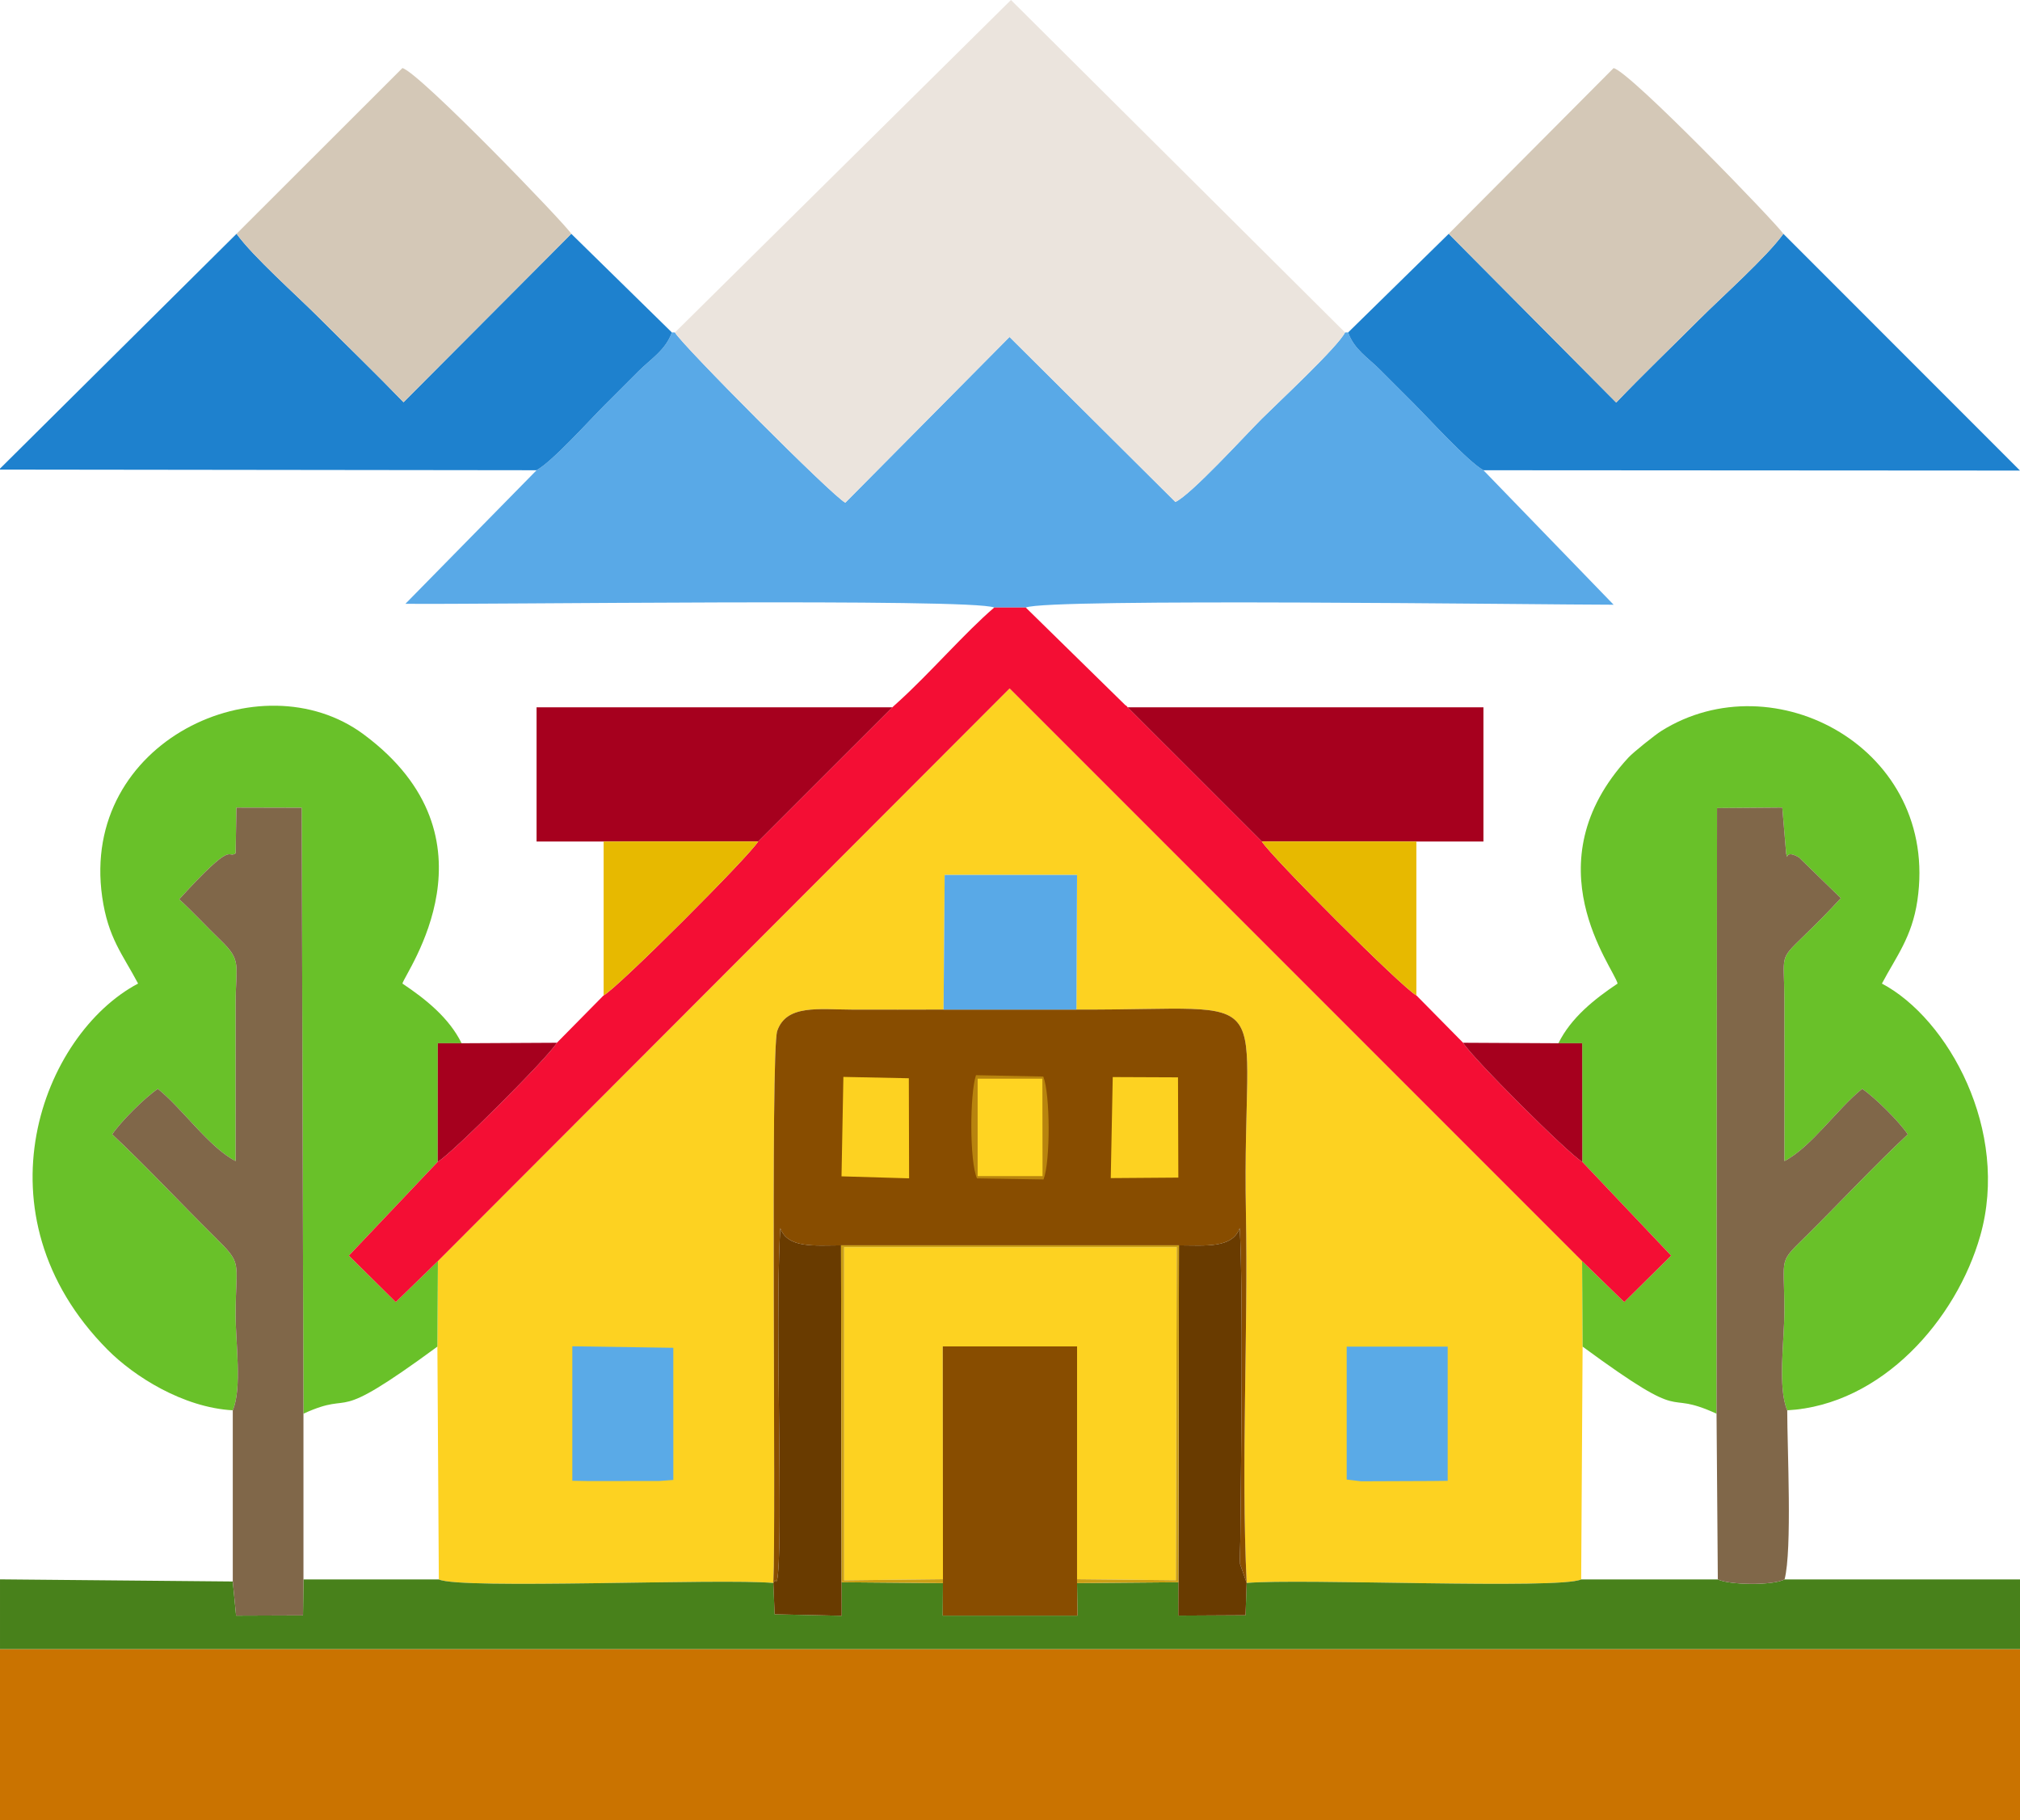
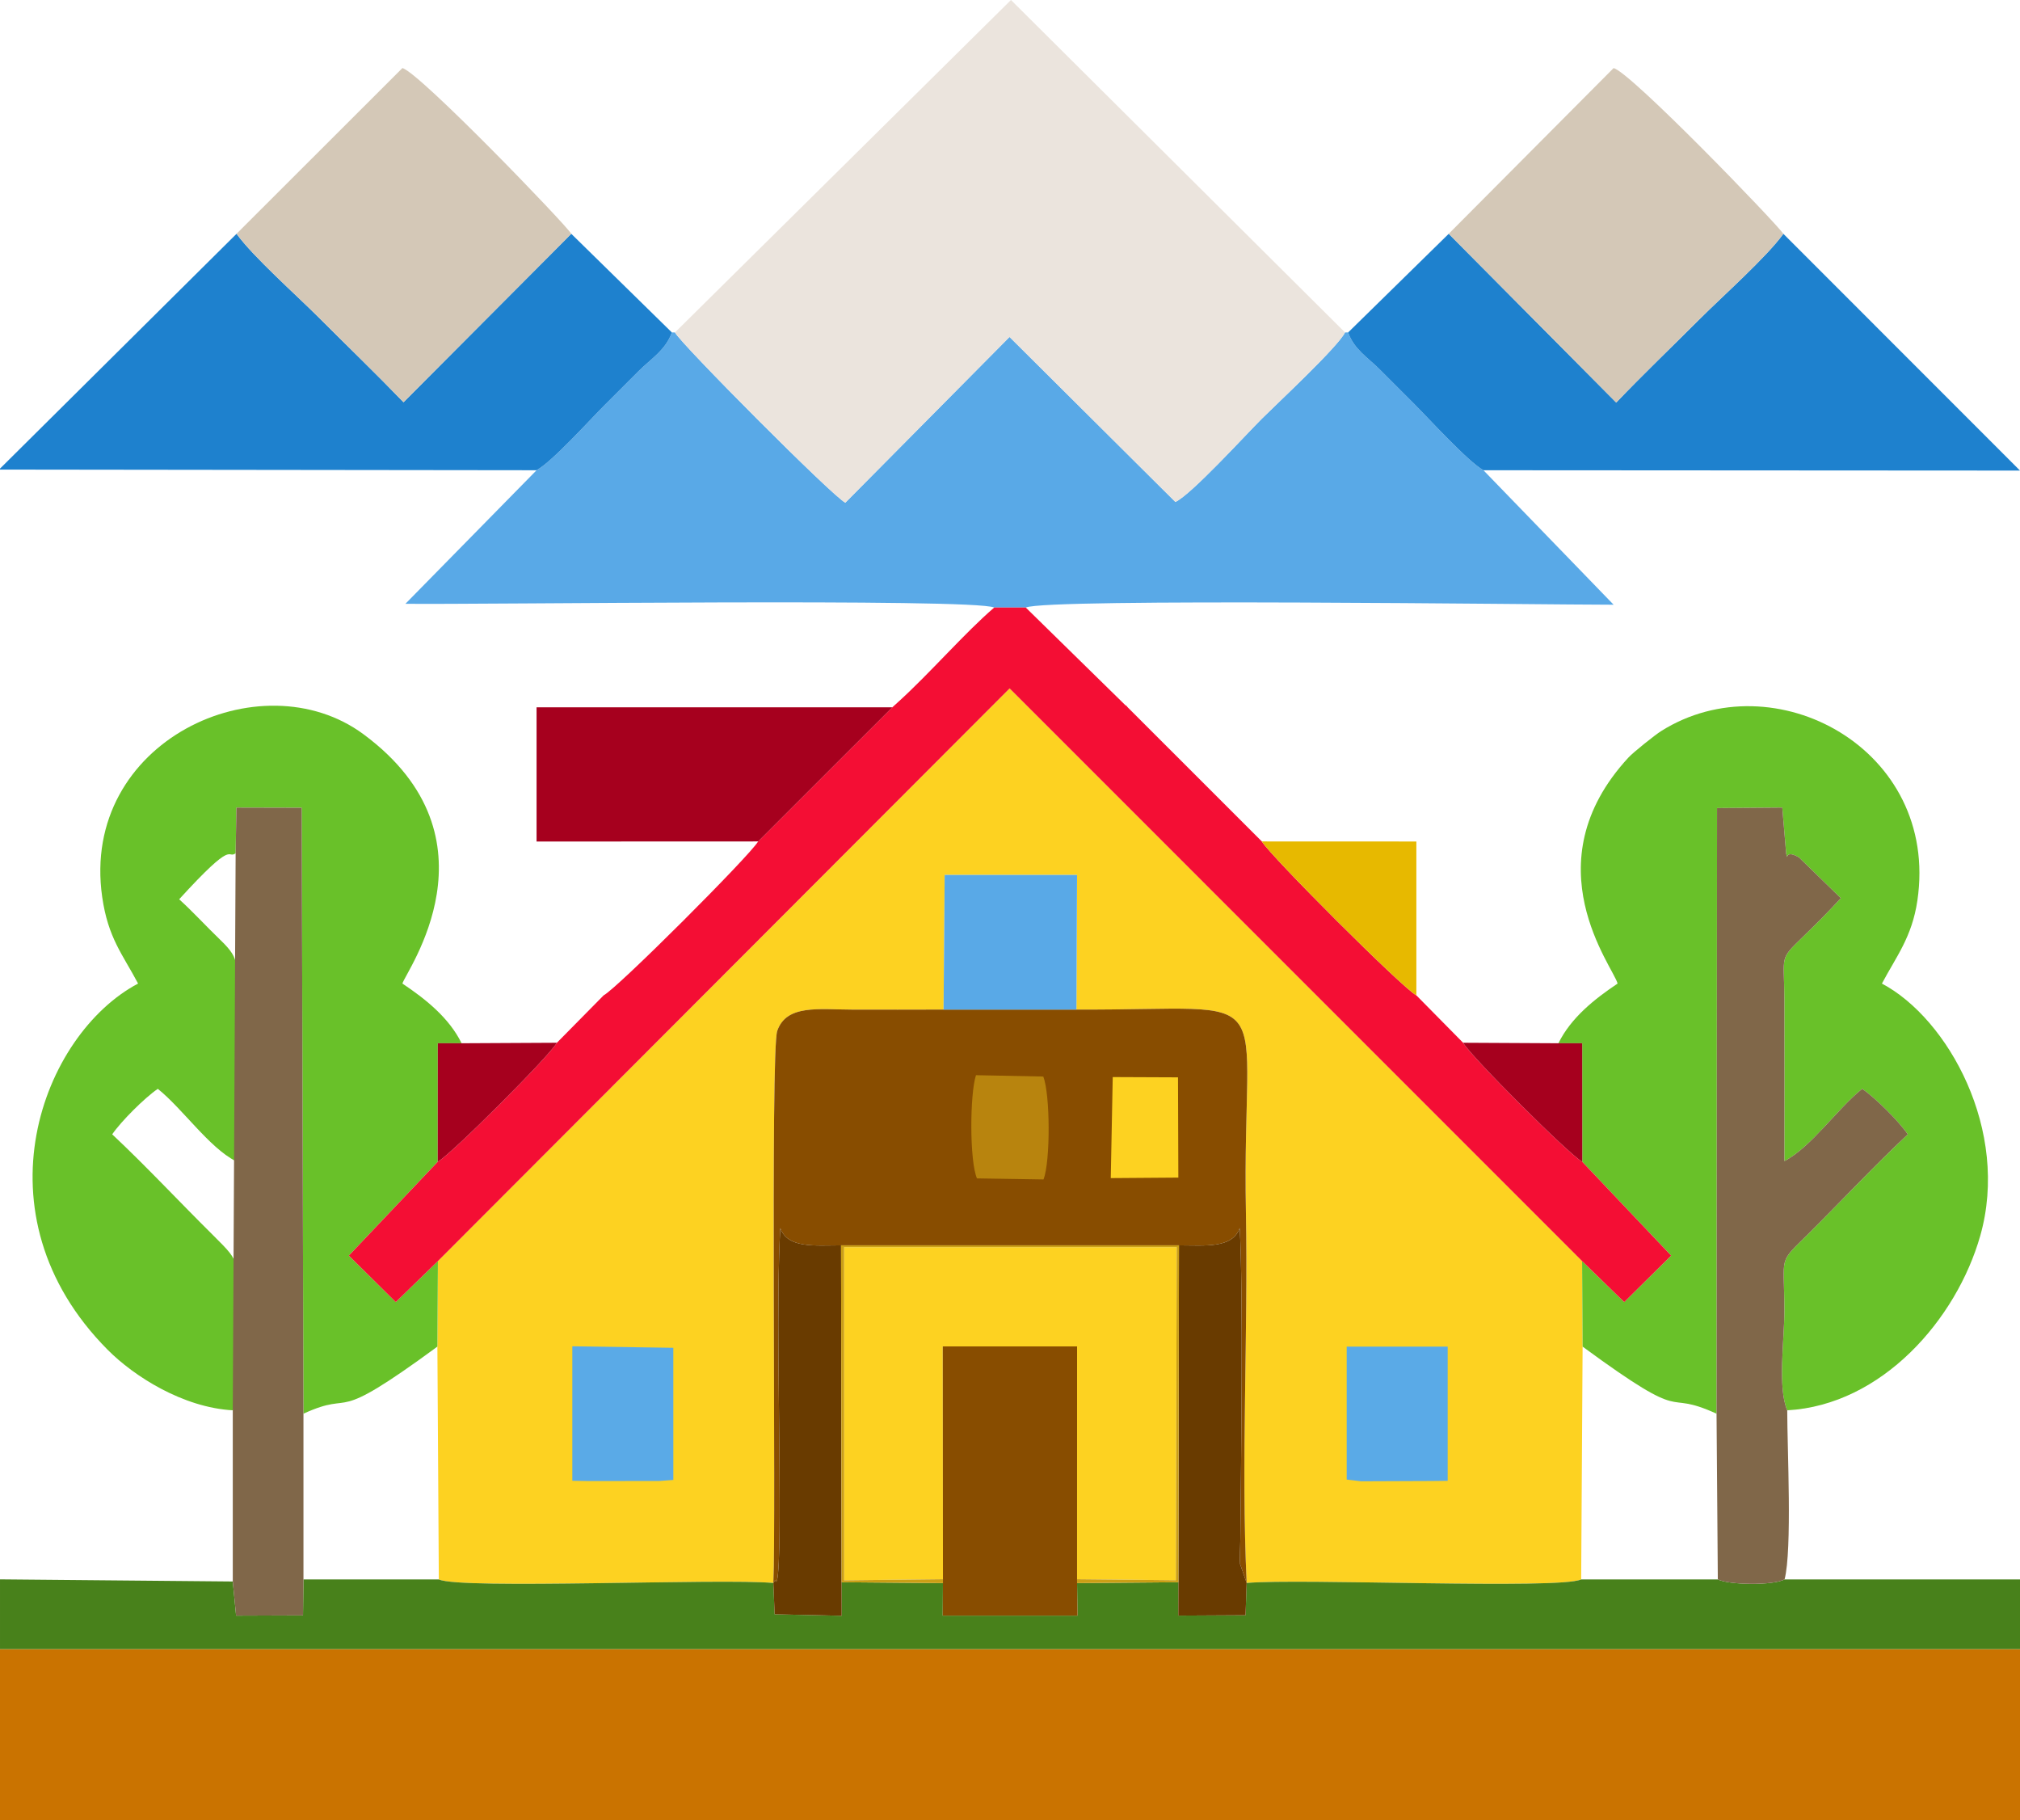
<svg xmlns="http://www.w3.org/2000/svg" xml:space="preserve" width="135.45mm" height="122.023mm" version="1.1" style="shape-rendering:geometricPrecision; text-rendering:geometricPrecision; image-rendering:optimizeQuality; fill-rule:evenodd; clip-rule:evenodd" viewBox="0 0 14099.99 12702.28">
  <defs>
    <style type="text/css">
   
    .fil8 {fill:#1E81CE}
    .fil5 {fill:#48811B}
    .fil2 {fill:#59A9E7}
    .fil13 {fill:#5AAAE7}
    .fil12 {fill:#693B00}
    .fil3 {fill:#69C129}
    .fil9 {fill:#806749}
    .fil7 {fill:#884D00}
    .fil11 {fill:#A6001E}
    .fil15 {fill:#B8840E}
    .fil1 {fill:#CA7300}
    .fil17 {fill:#CB9F15}
    .fil10 {fill:#D4C8B7}
    .fil14 {fill:#E7B900}
    .fil4 {fill:#EBE4DD}
    .fil6 {fill:#F40E34}
    .fil0 {fill:#FDD221}
    .fil16 {fill:#FFD422}
   
  </style>
  </defs>
  <g id="Layer_x0020_1">
    <path class="fil0" d="M3056.73 8800.69l-3.65 596.91 9.95 1624.8c148.87,71.31 1963.18,-8.77 2334.98,24.73 20.35,-428.47 -21.45,-3710.22 27.25,-3852.42 64.04,-186.95 291.12,-149.32 523.16,-148.92 212.53,0.36 425.23,0.57 637.75,-0.33l7.73 -939.63 924.15 -0.02 -4.27 939.65c1472.52,6.32 1151.92,-209.17 1182.99,1415.8 16.25,850.2 -34.79,1744.14 5.18,2585.87 371.81,-33.5 2186.11,46.57 2334.98,-24.73l9.95 -1624.8 -3.65 -596.91 -3995.96 -3996.41 -3990.56 3996.41z" />
    <polygon class="fil1" points="14099.99,11508.6 -0,11508.6 -0,12702.28 14099.99,12702.28 " />
    <path class="fil2" d="M3745.31 3281.69l-915.34 932.01c496.97,6.56 3962.63,-40.57 4109.87,26.25l220.31 0c147.24,-66.82 3612.9,-19.7 4103.32,-19.7l-908.79 -938.57c-107.15,-59.23 -382.13,-361.67 -491.05,-470.58 -84.74,-84.74 -149.33,-149.36 -234.08,-234.08 -81.94,-81.9 -177.79,-138.19 -219.33,-256.97l-21.59 0c-51.21,102.47 -471.74,493.3 -580.39,601.62 -115.83,115.49 -493.41,530.16 -603.72,581.31l-1157.83 -1151.47 -1146.08 1156.59c-87.87,-42.84 -1151.12,-1111.77 -1189.23,-1188.06l-21.59 0c-43.14,123.32 -147.74,185.38 -233.11,270.74 -84.75,84.74 -149.34,149.35 -234.08,234.08 -110.11,110.11 -365.94,395.27 -477.28,456.81z" />
    <path class="fil3" d="M1624.81 9842.16c65.58,-153.58 19.87,-471.03 19.93,-664.89 0.14,-389.8 56.14,-345.69 -154.43,-554 -240.4,-237.84 -466.6,-481.5 -707.07,-707.06 61.25,-89.83 224.62,-253.43 318.32,-317.51 172.1,137.81 358.39,409.83 543.18,504.21 0,-367.07 -0.69,-734.2 0.02,-1101.26 0.53,-269.69 44.6,-296.14 -103.77,-439.18 -103.29,-99.58 -189,-194.14 -290.26,-286.75 392.6,-430.59 330.57,-277.95 394.01,-320.52l5.43 -319.22 455.74 1.1 12.23 4228.66c380.01,-173.79 161.71,99.73 934.93,-468.16l3.65 -596.91 -294.15 286.15 -327.61 -324.32 620.31 -654.38 0.59 -827.56 166.19 0c-87.98,-178.84 -252.72,-309.2 -413.09,-416.59 17.77,-76.29 711.79,-1010.83 -271.03,-1739.33 -715.92,-530.68 -1980.6,46.66 -1824.56,1135.35 40.97,285.9 141.9,398.77 250.48,603.97 -669.06,354.02 -1151.69,1608.57 -213.68,2554.49 185.67,187.23 527.98,404.39 874.62,423.67z" />
    <path class="fil3" d="M10877.93 7280.59l166.18 0 0.59 827.56 620.31 654.38 -327.61 324.32 -294.15 -286.15 3.65 596.91c772.55,567.38 538.8,286.99 934.93,468.16l3.46 -4226.43 455.42 -3.49 27.13 321.91c19.12,65.27 -21.49,-38.4 88.98,25.7l292.43 284.64c-85.05,93.27 -166.97,174.74 -262.09,267.28 -171.04,166.41 -133.1,125.33 -131.99,438.68 1.33,376.2 0.06,752.64 0.06,1128.86 184.79,-94.37 371.08,-366.39 543.18,-504.21 93.7,64.08 257.07,227.68 318.32,317.51 -235.47,220.86 -458.27,459.68 -693.28,693.32 -216.23,214.95 -168.53,138.59 -168.23,540.19 0.16,201.06 -48.43,532.32 19.96,692.44 661.98,-36.82 1181.63,-635.7 1347.2,-1217.88 208.62,-733.56 -223.48,-1515.41 -686.26,-1760.28 99.47,-188 209.83,-323.87 247.48,-579.05 156.24,-1059.02 -1001.12,-1679.51 -1789.02,-1182.8 -40.03,25.22 -192.33,145.9 -228.25,184.84 -685.47,742.75 -101.46,1464.83 -75.33,1577.02 -160.37,107.39 -325.11,237.75 -413.08,416.59z" />
    <path class="fil4" d="M4711.37 2320.06c38.11,76.28 1101.36,1145.22 1189.23,1188.06l1146.08 -1156.59 1157.83 1151.47c110.31,-51.15 487.9,-465.83 603.72,-581.31 108.65,-108.32 529.18,-499.15 580.39,-601.62l-2331.85 -2320.06 -2345.4 2320.06z" />
    <path class="fil5" d="M-0 11508.6l14099.99 0 0 -486.21 -1643.31 0c-84.97,44.48 -390.26,38.05 -465.97,0l-953.75 0c-148.87,71.31 -1963.18,-8.77 -2334.98,24.73l-7.81 225.13 -469.43 2.63 0.8 -232.74 -707.52 6.07 3.58 226.78 -941.27 0 1.64 -226.78 -707.52 -6.07 0.68 233.98 -468.04 -10.45 -9.07 -218.55c-371.81,-33.5 -2186.11,46.57 -2334.98,-24.73l-944.82 0 -3.21 251.03 -467.1 1.68 -23.1 -238.32 -1624.81 -14.84 0 486.67z" />
    <path class="fil6" d="M6939.84 4239.95c-201.05,171.74 -450.96,460.58 -670.08,658.73l-41.36 37.59 -936.25 935.89c-61.65,103.08 -982.9,1024.21 -1078.67,1074.15l-326.21 330.77c-58.78,99.76 -732.46,773.2 -831.98,831.06l-620.31 654.38 327.61 324.32 294.15 -286.15 3990.56 -3996.41 3995.96 3996.41 294.15 286.15 327.61 -324.32 -620.31 -654.38c-99.52,-57.87 -773.2,-731.31 -831.98,-831.06l-326.2 -330.77c-95.78,-49.95 -1017.03,-971.08 -1078.68,-1074.15l-936.25 -935.89c-4.38,-4.34 -11.78,-16.84 -13.71,-12.42l-697.73 -683.9 -220.31 0z" />
    <path class="fil7" d="M5398.02 11047.13c5.14,-5.28 11.08,-22.08 12.57,-18.18 35.4,92.13 31.47,-527.17 31.47,-557.34 0,-550.27 -22.9,-1419.77 4.46,-1901.24 51.32,142.98 238.74,120.93 424.11,120.67l2358.73 0c185.38,0.26 372.79,22.31 424.11,-120.67 24.69,434.56 9.58,1622.53 4.18,2176.74 -0.43,43.97 -5.08,128.4 -1.92,167.44l46.23 132.57c-39.97,-841.73 11.07,-1735.67 -5.18,-2585.87 -31.06,-1624.98 289.54,-1409.48 -1182.99,-1415.8l-927.61 0c-212.53,0.91 -425.23,0.7 -637.75,0.33 -232.04,-0.4 -459.12,-38.03 -523.16,148.92 -48.71,142.2 -6.9,3423.95 -27.25,3852.42z" />
    <path class="fil8" d="M3745.31 3281.69c111.33,-61.54 367.16,-346.7 477.28,-456.81 84.75,-84.74 149.34,-149.35 234.08,-234.08 85.37,-85.36 189.97,-147.41 233.11,-270.74l-702.19 -688.47 -1170.91 1175.41c-194.46,-201.52 -388.84,-388.61 -591.68,-591.43 -159.98,-159.97 -455.91,-421.74 -573.88,-583.98l-1651.11 1638.76 0 6.78 3745.31 4.57z" />
    <path class="fil8" d="M9410.21 2320.06c41.55,118.78 137.4,175.06 219.33,256.97 84.76,84.73 149.35,149.35 234.08,234.08 108.92,108.92 383.9,411.35 491.05,470.58l3745.31 2.27 -1651.74 -1652.37c-116.76,162.3 -426.24,436.97 -587.03,597.75 -198.19,198.2 -388.76,380.13 -579.74,579.84l-1169.08 -1177.59 -702.19 688.47z" />
    <polygon class="fil0" points="6582.01,11020.86 6580.6,9396.4 7518.16,9396.4 7517.98,11020.86 8207.81,11027.98 8213.51,8703.46 5892.18,8703.46 5892.18,11028.69 " />
-     <path class="fil9" d="M1624.81 9842.16l0 1194.61 23.1 238.32 467.1 -1.68 3.21 -251.03 -0.06 -1156.64 -12.23 -4228.66 -455.74 -1.1 -5.43 319.22c-63.44,42.57 -1.41,-110.07 -394.01,320.52 101.26,92.61 186.97,187.17 290.26,286.75 148.37,143.04 104.31,169.49 103.77,439.18 -0.71,367.06 -0.02,734.19 -0.02,1101.26 -184.79,-94.37 -371.08,-366.39 -543.18,-504.21 -93.7,64.08 -257.07,227.68 -318.32,317.51 240.48,225.56 466.67,469.22 707.07,707.06 210.57,208.31 154.56,164.19 154.43,554 -0.06,193.86 45.65,511.32 -19.93,664.89z" />
+     <path class="fil9" d="M1624.81 9842.16l0 1194.61 23.1 238.32 467.1 -1.68 3.21 -251.03 -0.06 -1156.64 -12.23 -4228.66 -455.74 -1.1 -5.43 319.22z" />
    <path class="fil9" d="M11981.84 9865.75l8.87 1156.64c75.71,38.05 381,44.48 465.97,0 53.94,-206.86 18.51,-917.07 18.51,-1180.23 -68.38,-160.11 -19.8,-491.37 -19.96,-692.44 -0.3,-401.61 -48,-325.24 168.23,-540.19 235.01,-233.64 457.81,-472.46 693.28,-693.32 -61.25,-89.83 -224.62,-253.43 -318.32,-317.51 -172.1,137.81 -358.39,409.83 -543.18,504.21 0,-376.22 1.27,-752.66 -0.06,-1128.86 -1.11,-313.34 -39.06,-272.27 131.99,-438.68 95.11,-92.54 177.04,-174.01 262.09,-267.28l-292.43 -284.64c-110.47,-64.1 -69.86,39.57 -88.98,-25.7l-27.13 -321.91 -455.42 3.49 -3.46 4226.43z" />
    <path class="fil10" d="M10112.4 1631.59l1169.08 1177.59c190.98,-199.71 381.55,-381.64 579.74,-579.84 160.79,-160.78 470.27,-435.45 587.03,-597.75 -53.09,-77.65 -1062.12,-1123.89 -1184.78,-1156.64l-1151.07 1156.64z" />
    <path class="fil10" d="M1651.11 1631.59c117.97,162.24 413.9,424.01 573.88,583.98 202.84,202.82 397.22,389.91 591.68,591.43l1170.91 -1175.41c-31.16,-57.87 -1058.27,-1124.52 -1178.6,-1156.64l-1157.87 1156.64z" />
    <polygon class="fil11" points="4213.48,5872.6 5292.15,5872.16 6228.4,4936.27 3745.31,4936.27 3745.31,5872.6 " />
-     <polygon class="fil11" points="8807.84,5872.16 9886.52,5872.6 10354.68,5872.6 10354.68,4936.27 7871.58,4936.27 " />
    <polygon class="fil7" points="6582.01,11020.86 6581.97,11048.22 6580.33,11275 7521.6,11275 7518.02,11048.22 7517.98,11020.86 7518.16,9396.4 6580.6,9396.4 " />
    <path class="fil12" d="M8229.36 8691.04l-3.82 2351.11 -0.8 232.74 469.43 -2.63 7.81 -225.13 -46.23 -132.57c-3.16,-39.04 1.49,-123.47 1.92,-167.44 5.39,-554.22 20.51,-1742.19 -4.18,-2176.74 -51.32,142.98 -238.74,120.93 -424.11,120.67z" />
    <path class="fil12" d="M5398.02 11047.13l9.07 218.55 468.04 10.45 -0.68 -233.98 -3.82 -2351.11c-185.38,0.26 -372.79,22.31 -424.11,-120.67 -27.36,481.47 -4.46,1350.97 -4.46,1901.24 0,30.17 3.93,649.47 -31.47,557.34 -1.5,-3.9 -7.43,12.9 -12.57,18.18z" />
    <polygon class="fil2" points="6586.19,7045.46 7513.8,7045.46 7518.07,6105.81 6593.92,6105.83 " />
    <polygon class="fil13" points="9400.23,10325.57 9500.79,10337.5 9996.68,10335.51 10105.08,10334.18 10105.08,9397.68 9400.21,9397.83 " />
    <polygon class="fil13" points="3994.9,10333.83 4103.31,10335.85 4599.02,10335.51 4699.99,10328.05 4699.76,9405.93 3994.91,9395.42 " />
    <path class="fil14" d="M9886.52 6946.31l0 -1073.72 -1078.68 -0.44c61.65,103.08 982.9,1024.21 1078.68,1074.15z" />
-     <path class="fil14" d="M4213.48 6946.31c95.77,-49.95 1017.02,-971.08 1078.67,-1074.15l-1078.67 0.44 0 1073.72z" />
    <path class="fil15" d="M6819.46 8223.63l464.62 7.38c48.73,-127.06 46.83,-594.15 -1.68,-718.18l-469.93 -9.41c-43.4,133.44 -45.29,600.53 6.98,720.21z" />
    <path class="fil11" d="M11044.7 8108.15l-0.59 -827.56 -166.18 0 -665.2 -3.51c58.78,99.76 732.46,773.2 831.98,831.06z" />
    <path class="fil11" d="M3055.29 8108.15c99.52,-57.87 773.2,-731.31 831.98,-831.06l-665.19 3.51 -166.19 0 -0.59 827.56z" />
    <polygon class="fil0" points="7767.11,7516.58 7753.35,8221.63 8225.06,8218.13 8222.64,7518.5 " />
-     <polygon class="fil0" points="5873.95,8209.34 6345.71,8223.3 6343.87,7524.89 5886.97,7515.45 " />
-     <polygon class="fil16" points="6824.07,8207.57 7277.19,8207.57 7275.92,7527.84 6824.07,7527.84 " />
    <polygon class="fil17" points="5874.45,11042.15 6581.97,11048.22 6582.01,11020.86 5892.18,11028.69 5892.18,8703.46 8213.51,8703.46 8207.81,11027.98 7517.98,11020.86 7518.02,11048.22 8225.54,11042.15 8229.36,8691.04 5870.63,8691.04 " />
  </g>
</svg>